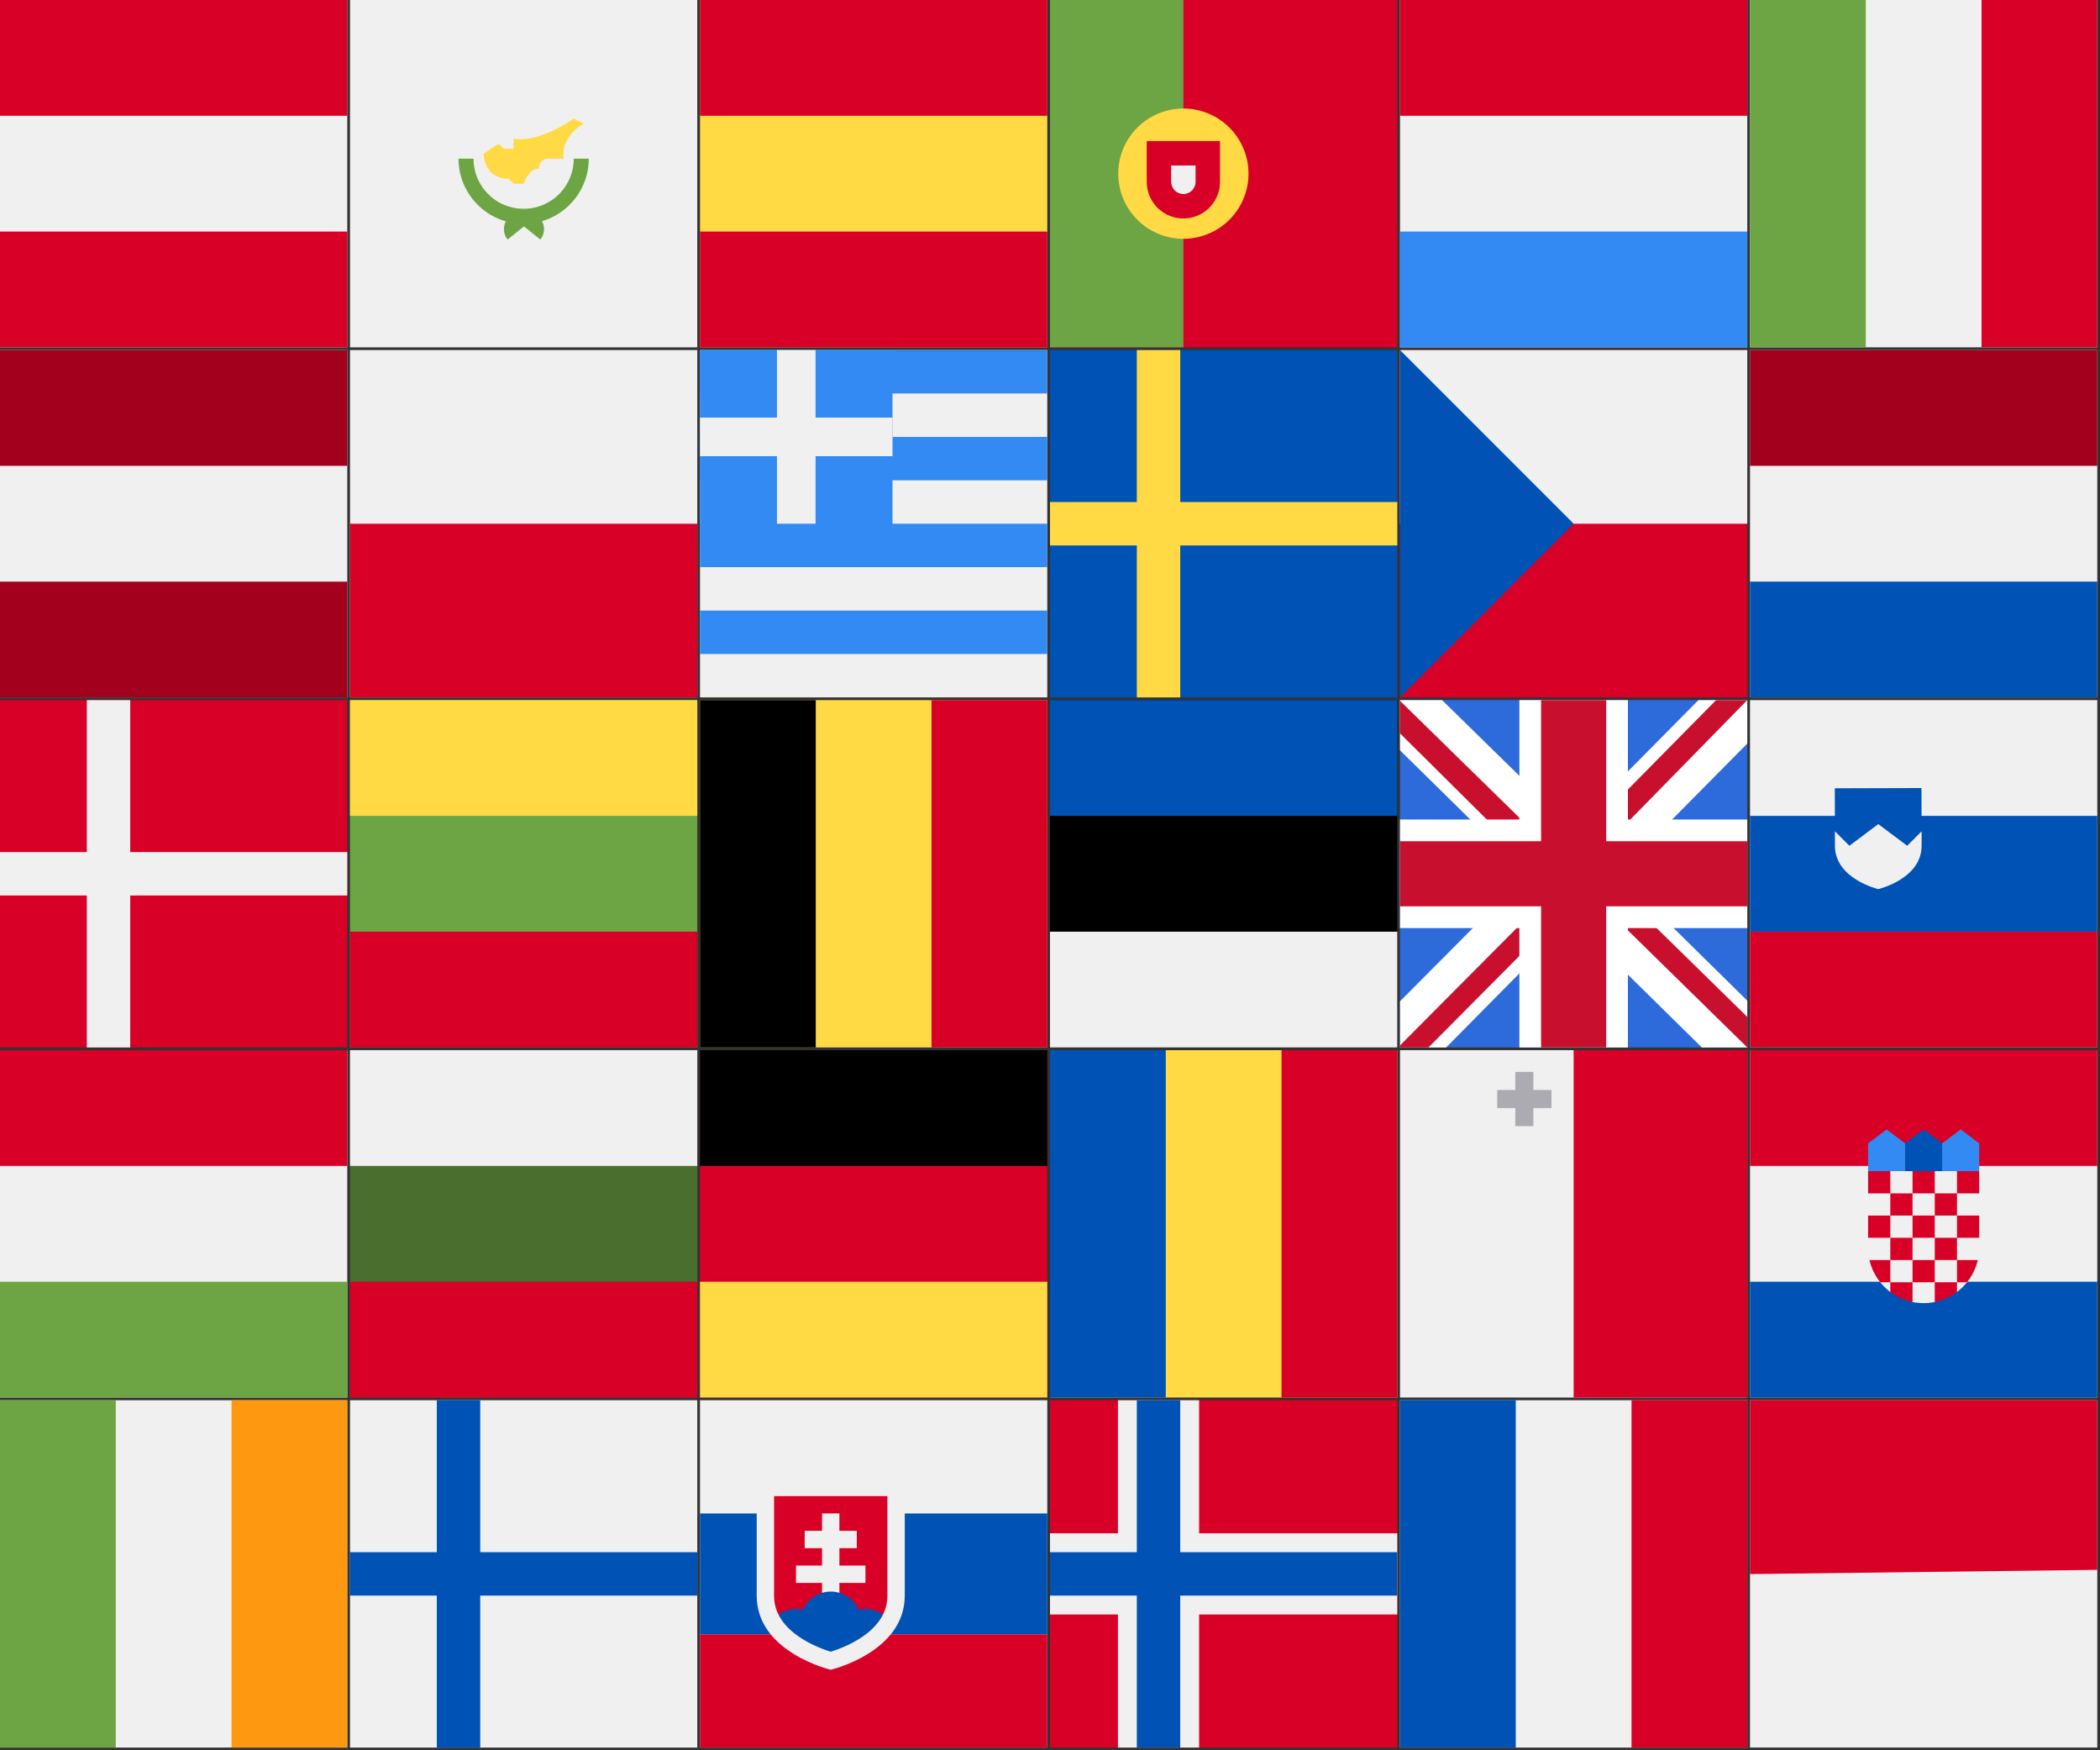
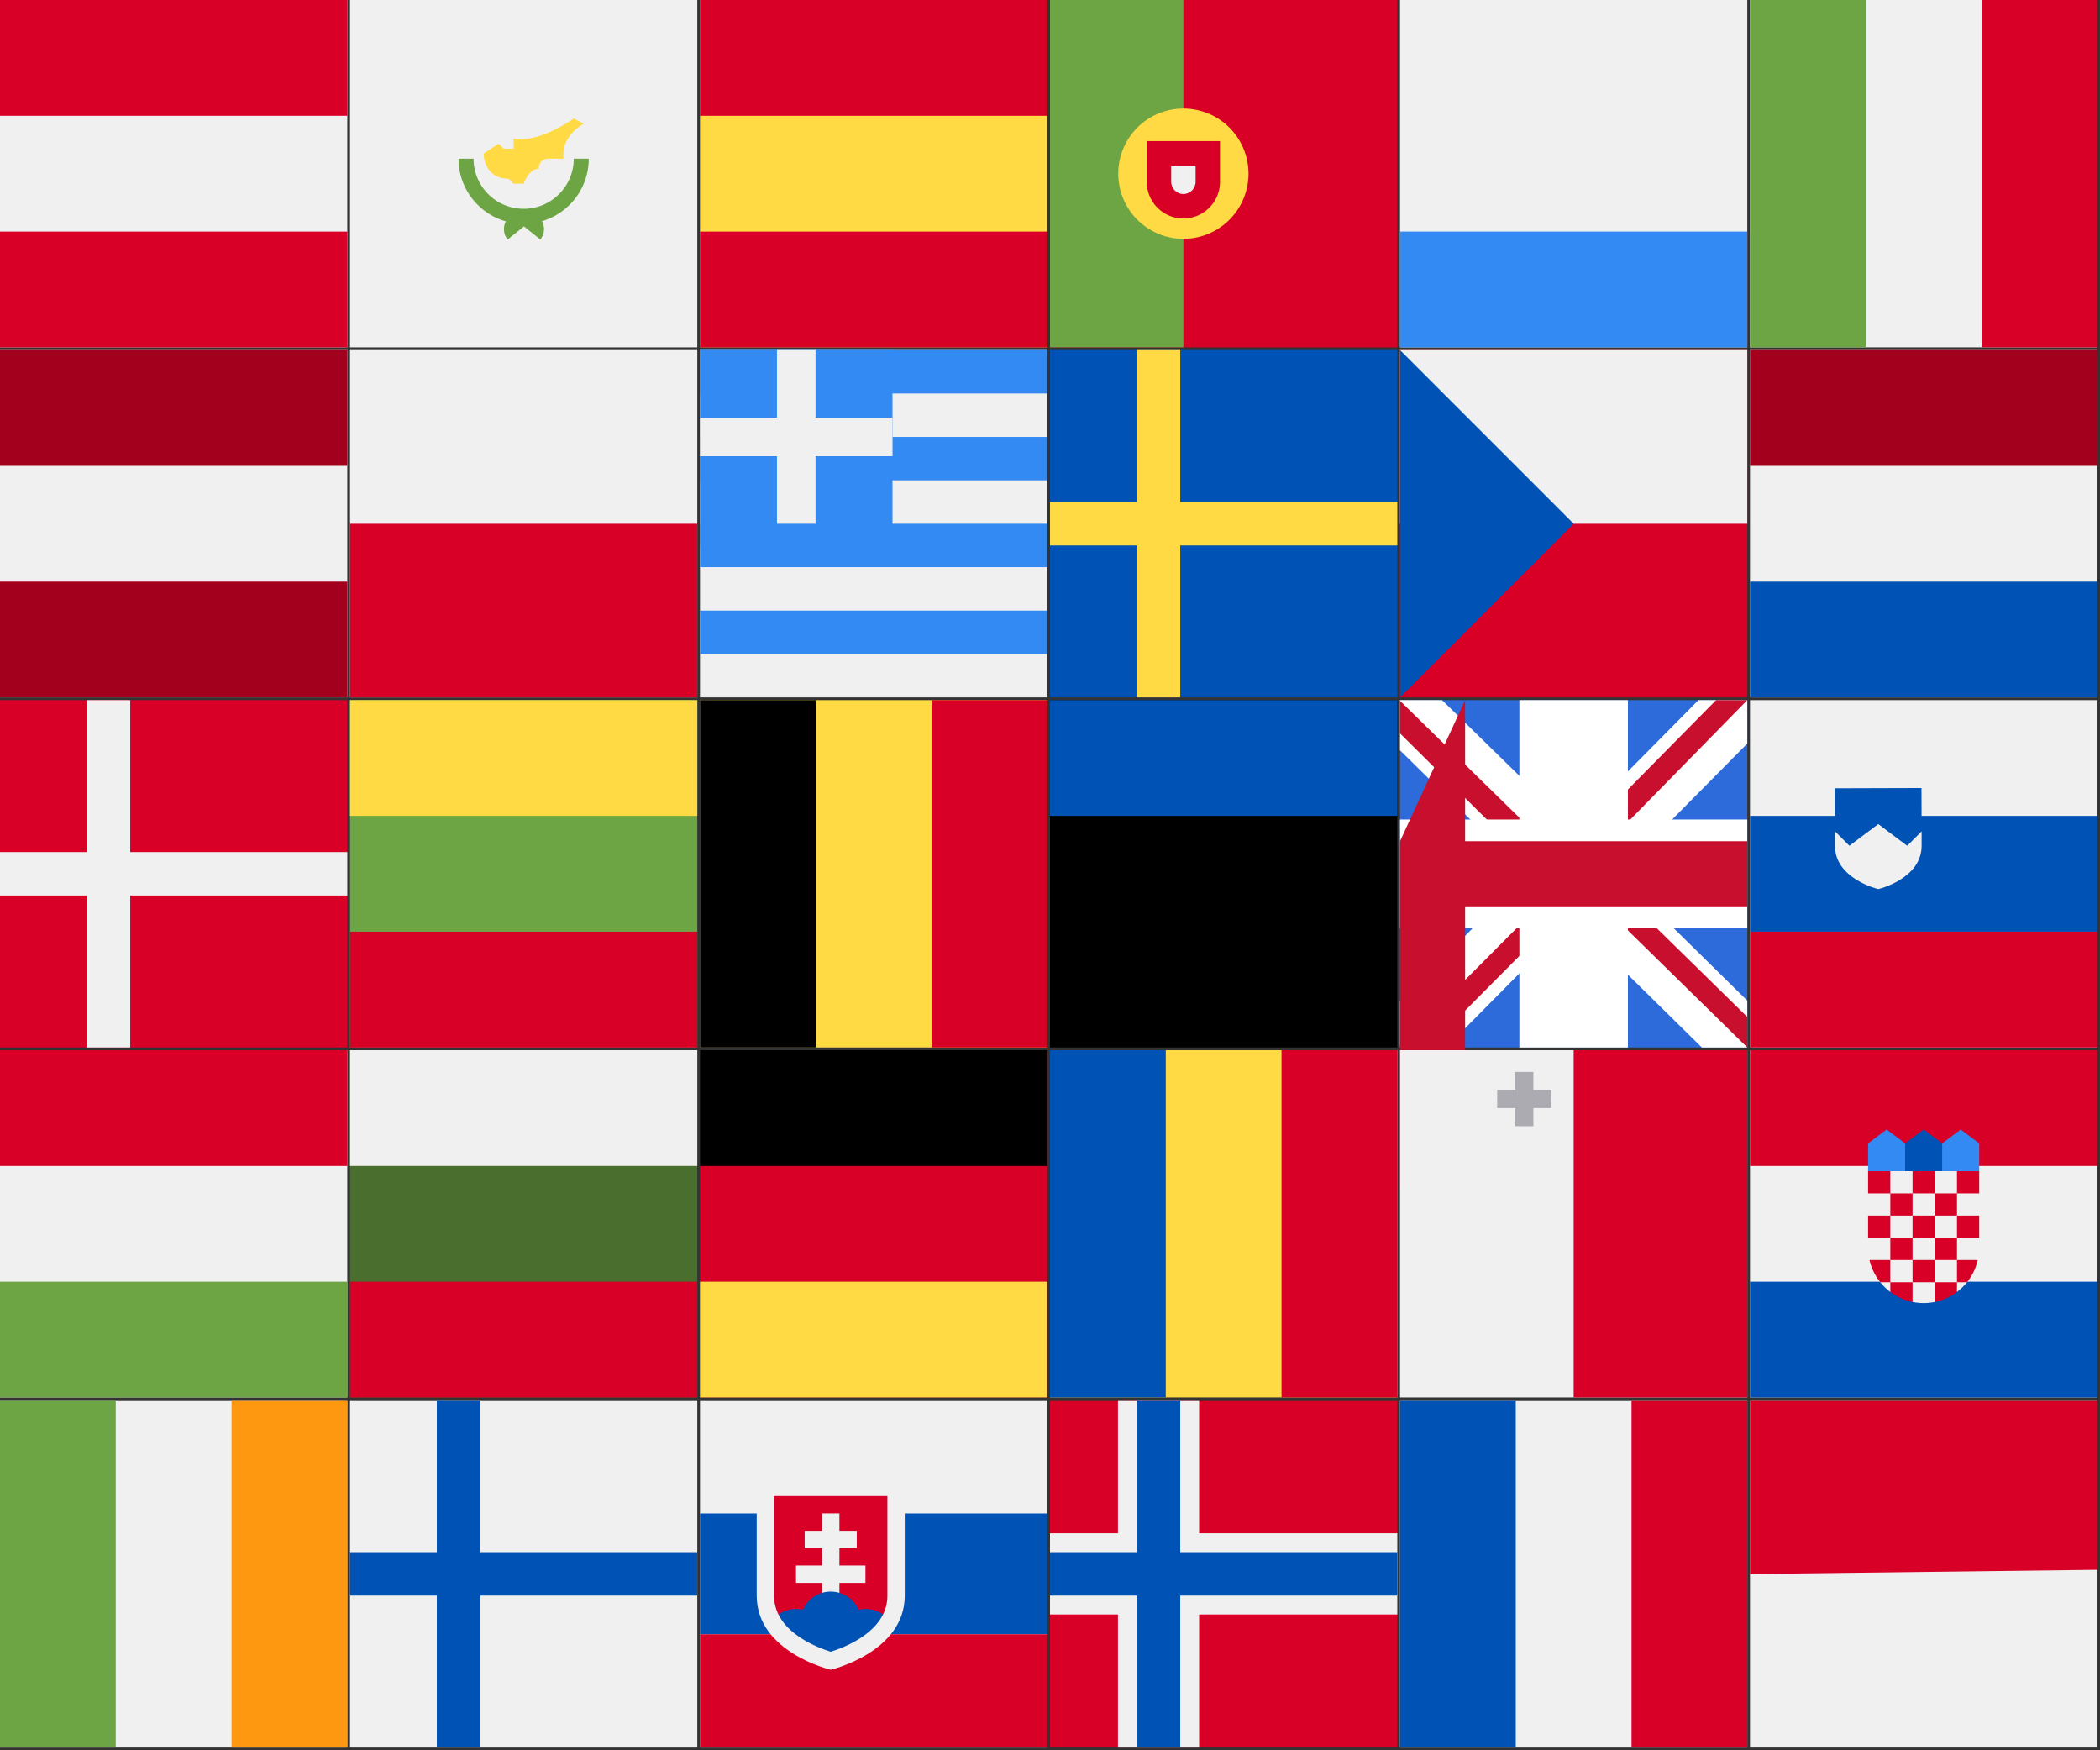
<svg xmlns="http://www.w3.org/2000/svg" viewBox="0 0 3096 2580">
  <rect x="0" y="0" width="3096" height="2580" fill="#333333" stroke="none" />
  <g fill="none" transform="translate(0, 0)">
    <path fill="#F0F0F0" d="M512 0H0v512h512V0Z" />
    <path fill="#D80027" d="M512 0H0v170.66h512V0Zm0 341.34H0V512h512V341.34Z" />
  </g>
  <g fill="none" transform="translate(516, 0)">
    <path fill="#F0F0F0" d="M512 0H0v512h512V0Z" />
    <path fill="#6DA544" d="M352 233.89h-22.15a73.85 73.85 0 0 1-147.7 0H160c0 43.93 29.5 80.97 69.79 92.37a24.58 24.58 0 0 0 2.56 26.82l24.14-19.34 24.14 19.34c6.37-7.94 7-18.64 2.44-27.07 39.83-11.69 68.93-48.5 68.93-92.12Z" />
    <path fill="#FFDA44" d="M196.92 226.5s0 36.93 36.93 36.93l7.38 7.38H256s7.39-22.15 22.15-22.15c0 0 0-14.77 14.77-14.77h22.16s-7.39-29.54 29.54-51.7l-14.77-7.38s-51.7 36.92-88.62 29.54v14.77h-14.77l-7.38-7.39-22.16 14.77Z" />
  </g>
  <g fill="none" transform="translate(0, 516)">
    <path fill="#F0F0F0" d="M512 0H0v512h512V0Z" />
    <path fill="#A2001D" d="M512 0H0v170.66h512V0Zm0 341.34H0V512h512V341.34Z" />
  </g>
  <g fill="none" transform="translate(516, 516)">
    <path fill="#F0F0F0" d="M512 0H0v512h512V0Z" />
    <path fill="#D80027" d="M512 256H0v256h512V256Z" />
  </g>
  <g fill="none" transform="translate(1032, 0)">
    <path fill="#FFDA44" d="M512 0H0v512h512V0Z" />
    <path fill="#D80027" d="M512 0H0v170.667h512V0Zm0 341.333H0V512h512V341.333Z" />
  </g>
  <g fill="none" transform="translate(1032, 516)">
    <path fill="#F0F0F0" d="M512 0H0v512h512V0Z" />
    <path fill="#338AF3" d="M512 0H0v64h512V0Zm0 128H0v64h512v-64Zm0 256H0v64h512v-64Z" />
    <path fill="#338AF3" d="M283.82 0H0v288h283.82V0Z" />
    <path fill="#F0F0F0" d="M283.82 99.56H0v56.89h283.82v-56.9Z" />
    <path fill="#F0F0F0" d="M170.36 0h-56.9v266.02h56.9V0Z" />
    <path fill="#338AF3" d="M512 256H0v64h512v-64Z" />
  </g>
  <g fill="none" transform="translate(0, 1032)">
    <path fill="#D80027" d="M512 0H0v512h512V0Z" />
    <path fill="#F0F0F0" d="M192 0h-64v512h64V0Z" />
    <path fill="#F0F0F0" d="M512 224H0v64h512v-64Z" />
  </g>
  <g fill="none" transform="translate(516, 1032)">
    <path fill="#6DA544" d="M512 0H0v512h512V0Z" />
    <path fill="#FFDA44" d="M512 0H0v170.66h512V0Z" />
    <path fill="#D80027" d="M512 341.34H0V512h512V341.34Z" />
  </g>
  <g fill="none" transform="translate(1032, 1032)">
    <path fill="#FFDA44" d="M512 0H0v512h512V0Z" />
    <path fill="#000" d="M170.66 0H0v512h170.66V0Z" />
    <path fill="#D80027" d="M512 0H341.34v512H512V0Z" />
  </g>
  <g fill="none" transform="translate(1548, 0)">
    <path fill="#D80027" d="M512 0H0v512h512V0Z" />
    <path fill="#6DA544" d="M196.64 0v512H0V0h196.64Z" />
    <path fill="#FFDA44" d="M196.64 352a96 96 0 1 0 0-192 96 96 0 0 0 0 192Z" />
    <path fill="#D80027" d="M142.64 208v60a54 54 0 0 0 108 0v-60h-108Z" />
    <path fill="#F0F0F0" d="M196.64 286c-9.93 0-18-8.07-18-18v-24h36v24c0 9.93-8.08 18-18 18Z" />
  </g>
  <g fill="none" transform="translate(1548, 516)">
    <path fill="#0052B4" d="M512 0H0v512h512V0Z" />
    <path fill="#FFDA44" d="M192 0h-64v512h64V0Z" />
    <path fill="#FFDA44" d="M512 224H0v64h512v-64Z" />
  </g>
  <g fill="none" transform="translate(1548, 1032)">
    <path fill="#000" d="M512 0H0v512h512V0Z" />
    <path fill="#0052B4" d="M512 0H0v170.66h512V0Z" />
-     <path fill="#F0F0F0" d="M512 341.34H0V512h512V341.34Z" />
  </g>
  <g fill="none" transform="translate(0, 1548)">
    <path fill="#F0F0F0" d="M512 0H0v512h512V0Z" />
    <path fill="#D80027" d="M512 0H0v170.66h512V0Z" />
    <path fill="#6DA544" d="M512 341.34H0V512h512V341.34Z" />
  </g>
  <g fill="none" transform="translate(516, 1548)">
    <path fill="#496E2D" d="M512 0H0v512h512V0Z" />
    <path fill="#F0F0F0" d="M512 0H0v170.66h512V0Z" />
    <path fill="#D80027" d="M512 341.34H0V512h512V341.34Z" />
  </g>
  <g fill="none" transform="translate(1032, 1548)">
    <path fill="#D80027" d="M512 0H0v512h512V0Z" />
    <path fill="#000" d="M512 0H0v170.667h512V0Z" />
    <path fill="#FFDA44" d="M512 341.355H0v170.666h512V341.355Z" />
  </g>
  <g fill="none" transform="translate(1548, 1548)">
    <path fill="#FFDA44" d="M512 0H0v512h512V0Z" />
    <path fill="#0052B4" d="M170.66 0H0v512h170.66V0Z" />
    <path fill="#D80027" d="M512 0H341.34v512H512V0Z" />
  </g>
  <g fill="none" transform="translate(2064, 0)">
    <path fill="#F0F0F0" d="M512 0H0v512h512V0Z" />
-     <path fill="#D80027" d="M512 0H0v170.66h512V0Z" />
    <path fill="#338AF3" d="M512 341.34H0V512h512V341.34Z" />
  </g>
  <g fill="none" transform="translate(2064, 516)">
    <path fill="#D80027" d="M512 0H0v512h512V0Z" />
    <path fill="#F0F0F0" d="M512 0H0v256h512V0Z" />
    <path fill="#0052B4" d="m0 512 256-256L0 0v512Z" />
  </g>
  <g transform="translate(2064, 1032)">
    <path fill="#2D6BDB" d="M0 0h512v512H0z" />
    <path fill="#FFF" d="M512 0v64L322 256l190 187v69h-67L254 324 68 512H0v-68l186-187L0 74V0h62l192 188L440 0z" />
    <path fill="#C8102E" d="m184 324 11 34L42 512H0v-3zm124-12 54 8 150 147v45zM512 0 320 196l-4-44L466 0zM0 1l193 189-59-8L0 49z" />
    <path fill="#FFF" d="M176 0v512h160V0zM0 176v160h512V176z" />
-     <path fill="#C8102E" d="M0 208v96h512v-96zM208 0v512h96V0z" />
+     <path fill="#C8102E" d="M0 208v96h512v-96zv512h96V0z" />
  </g>
  <g fill="none" transform="translate(2064, 1548)">
    <path fill="#F0F0F0" d="M512 .02H0V512h512V.02Z" />
    <path fill="#D80027" d="M512 0H256v512h256V0Z" />
    <path fill="#ACABB1" d="M196.64 58.69V32.02h-26.67v26.67h-26.66v26.66h26.66v26.67h26.67V85.35h26.67V58.7h-26.67Z" />
  </g>
  <g fill="none" transform="translate(0, 2064)">
    <path fill="#F0F0F0" d="M512 0H0v512h512V0Z" />
    <path fill="#6DA544" d="M170.66 0H0v512h170.66V0Z" />
    <path fill="#FF9811" d="M512 0H341.34v512H512V0Z" />
  </g>
  <g fill="none" transform="translate(516, 2064)">
    <path fill="#F0F0F0" d="M512 0H0v512h512V0Z" />
    <path fill="#0052B4" d="M512 224H192V0h-64v224H0v64h128v224h64V288h320v-64Z" />
  </g>
  <g fill="none" transform="translate(1032, 2064)">
    <path fill="#F0F0F0" d="M512 0H0v512h512V0Z" />
    <path fill="#0052B4" d="M512 166.96H0v178.07h512V166.96Z" />
    <path fill="#D80027" d="M512 345.04H0V512h512V345.04Z" />
    <path fill="#F0F0F0" d="M83.6 141.3v146.87c0 83.54 109.13 109.14 109.13 109.14s109.14-25.6 109.14-109.14V141.31H83.6Z" />
    <path fill="#D80027" d="M109.2 141.3v146.87a61.6 61.6 0 0 0 6.49 27.75h154.08a61.58 61.58 0 0 0 6.5-27.75V141.31H109.2Z" />
    <path fill="#F0F0F0" d="M243.93 243.7h-38.4v-25.6h25.6v-25.6h-25.6v-25.6h-25.6v25.6h-25.6v25.6h25.6v25.6h-38.4v25.6h38.4v25.6h25.6v-25.6h38.4v-25.6Z" />
    <path fill="#0052B4" d="M150.61 351.66c16.5 10.36 33.44 16.38 42.12 19.06 8.68-2.68 25.63-8.7 42.12-19.06 16.64-10.46 28.3-22.42 34.92-35.74a44.59 44.59 0 0 0-36.02-7.04 44.8 44.8 0 0 0-82.03 0 44.6 44.6 0 0 0-36.03 7.04c6.62 13.33 18.28 25.28 34.92 35.74Z" />
  </g>
  <g fill="none" transform="translate(1548, 2064)">
    <path fill="#D80027" d="M512 0H0v512h512V0Z" />
    <path fill="#F0F0F0" d="M512 196.17H219.83V0H100.17v196.17H0v119.66h100.17V512h119.66V315.83H512V196.17Z" />
    <path fill="#0052B4" d="M512 224H192V0h-64v224H0v64h128v224h64V288h320v-64Z" />
  </g>
  <g fill="none" transform="translate(2064, 2064)">
    <path fill="#F0F0F0" d="M512 0H0v512h512V0Z" />
    <path fill="#0052B4" d="M170.66 0H0v512h170.66V0Z" />
    <path fill="#D80027" d="M512 0H341.34v512H512V0Z" />
  </g>
  <g fill="none" transform="translate(2580, 0)">
    <path fill="#F0F0F0" d="M341.33 0H0v512h512V0H341.33Z" />
    <path fill="#6DA544" d="M170.66 0H0v512h170.66V0Z" />
    <path fill="#D80027" d="M512 0H341.34v512H512V0Z" />
  </g>
  <g fill="none" transform="translate(2580, 516)">
    <path fill="#F0F0F0" d="M512 0H0v512h512V0Z" />
    <path fill="#A2001D" d="M512 0H0v170.66h512V0Z" />
    <path fill="#0052B4" d="M512 341.34H0V512h512V341.34Z" />
  </g>
  <g fill="none" transform="translate(2580, 1032)">
    <path fill="#F0F0F0" d="M512 .01H0v511.98h512V0Z" />
    <path fill="#0052B4" d="M512 170.66H0v170.67h512V170.66Z" />
    <path fill="#D80027" d="M512 341.33H0v170.66h512V341.33Z" />
    <path fill="#F0F0F0" d="M233.6 196.64v14.84c0 34.08-44.51 44.52-44.51 44.52s-44.53-10.44-44.53-44.52v-14.84l-.14-44.19 89.04-.26.15 44.45Z" />
    <path fill="#0052B4" d="M253.01 193.4v21.29c0 48.91-63.9 63.9-63.9 63.9s-63.89-14.99-63.89-63.9v-21.3l-.2-63.41 127.78-.38.21 63.8Z" />
    <path fill="#F0F0F0" d="M253.01 193.4v21.29c0 48.91-63.9 63.9-63.9 63.9s-63.9-14.99-63.9-63.9v-21.3l21.32 21.3 42.59-31.95 42.6 31.95 21.3-21.3Z" />
  </g>
  <g fill="none" transform="translate(2580, 1548)">
    <path fill="#F0F0F0" d="M512 0H0v512h512V0Z" />
    <path fill="#D80027" d="M512 0H0v170.66h512V0Z" />
    <path fill="#0052B4" d="M512 341.34H0V512h512V341.34Z" />
    <path fill="#338AF3" d="M317.44 188.55h-40.96l6.83-51.2 27.3-20.48 27.31 20.48v40.96l-20.48 10.24Zm-122.88 0h40.96l-6.83-51.2-27.3-20.48-27.31 20.48v40.96l20.48 10.24Z" />
    <path fill="#0052B4" d="M283.3 188.55h-54.6v-51.2l27.3-20.48 27.3 20.48v51.2Z" />
    <path fill="#F0F0F0" d="M174.08 178.31v112.64a81.85 81.85 0 0 0 32.94 65.63l14.33-3.6 18.1 18.2a81.95 81.95 0 0 0 33.02.03l20.65-17.2 11.86 2.53a81.82 81.82 0 0 0 32.94-65.59V178.31H174.08Z" />
    <path fill="#D80027" d="M206.85 178.31h-32.77v32.77h32.77V178.3Zm65.53 0h-32.76v32.77h32.76V178.3Zm65.54 0h-32.77v32.77h32.77V178.3Zm-98.3 32.77h-32.77v32.76h32.77v-32.76Zm65.53 0H272.4v32.76h32.76v-32.76Zm-98.3 32.75h-32.77v32.77h32.77v-32.77Zm32.77 32.77h-32.77v32.77h32.77V276.6Zm32.76-32.77h-32.76v32.77h32.76v-32.77Z" />
    <path fill="#D80027" d="M337.92 243.83h-32.77v32.77h32.77v-32.77Zm-32.77 32.77H272.4v32.77h32.76V276.6Zm-32.77 32.77h-32.76v32.77h32.76v-32.77Zm-65.53.01h-30.66a81.66 81.66 0 0 0 15.92 32.76h14.74v-32.76Zm98.3 32.76h14.74a81.67 81.67 0 0 0 15.92-32.76h-30.66v32.76Zm-98.3 0v14.3a81.59 81.59 0 0 0 32.77 14.78v-29.08h-32.77Zm65.53 0v29.08a81.59 81.59 0 0 0 32.77-14.78v-14.3H272.4Z" />
  </g>
  <g fill="none" transform="translate(2580, 2064)">
    <path fill="#F0F0F0" d="M512 .02H0V512h512V.02Z" />
    <path fill="#D80027" d="M512 0v250.03L0 256.25V0h512Z" />
  </g>
  <view id="svg_at" viewBox="0 0 512 512" />
  <view id="svg_be" viewBox="1032 1032 512 512" />
  <view id="svg_bg" viewBox="516 1548 512 512" />
  <view id="svg_cy" viewBox="516 0 512 512" />
  <view id="svg_cz" viewBox="2064 516 512 512" />
  <view id="svg_de" viewBox="1032 1548 512 512" />
  <view id="svg_dk" viewBox="0 1032 512 512" />
  <view id="svg_ee" viewBox="1548 1032 512 512" />
  <view id="svg_es" viewBox="1032 0 512 512" />
  <view id="svg_fi" viewBox="516 2064 512 512" />
  <view id="svg_fr" viewBox="2064 2064 512 512" />
  <view id="svg_gb" viewBox="2064 1032 512 512" />
  <view id="svg_gr" viewBox="1032 516 512 512" />
  <view id="svg_hr" viewBox="2580 1548 512 512" />
  <view id="svg_hu" viewBox="0 1548 512 512" />
  <view id="svg_ie" viewBox="0 2064 512 512" />
  <view id="svg_it" viewBox="2580 0 512 512" />
  <view id="svg_lt" viewBox="516 1032 512 512" />
  <view id="svg_lu" viewBox="2064 0 512 512" />
  <view id="svg_lv" viewBox="0 516 512 512" />
  <view id="svg_mc" viewBox="2580 2064 512 512" />
  <view id="svg_mt" viewBox="2064 1548 512 512" />
  <view id="svg_nl" viewBox="2580 516 512 512" />
  <view id="svg_no" viewBox="1548 2064 512 512" />
  <view id="svg_pl" viewBox="516 516 512 512" />
  <view id="svg_pt" viewBox="1548 0 512 512" />
  <view id="svg_ro" viewBox="1548 1548 512 512" />
  <view id="svg_se" viewBox="1548 516 512 512" />
  <view id="svg_si" viewBox="2580 1032 512 512" />
  <view id="svg_sk" viewBox="1032 2064 512 512" />
</svg>